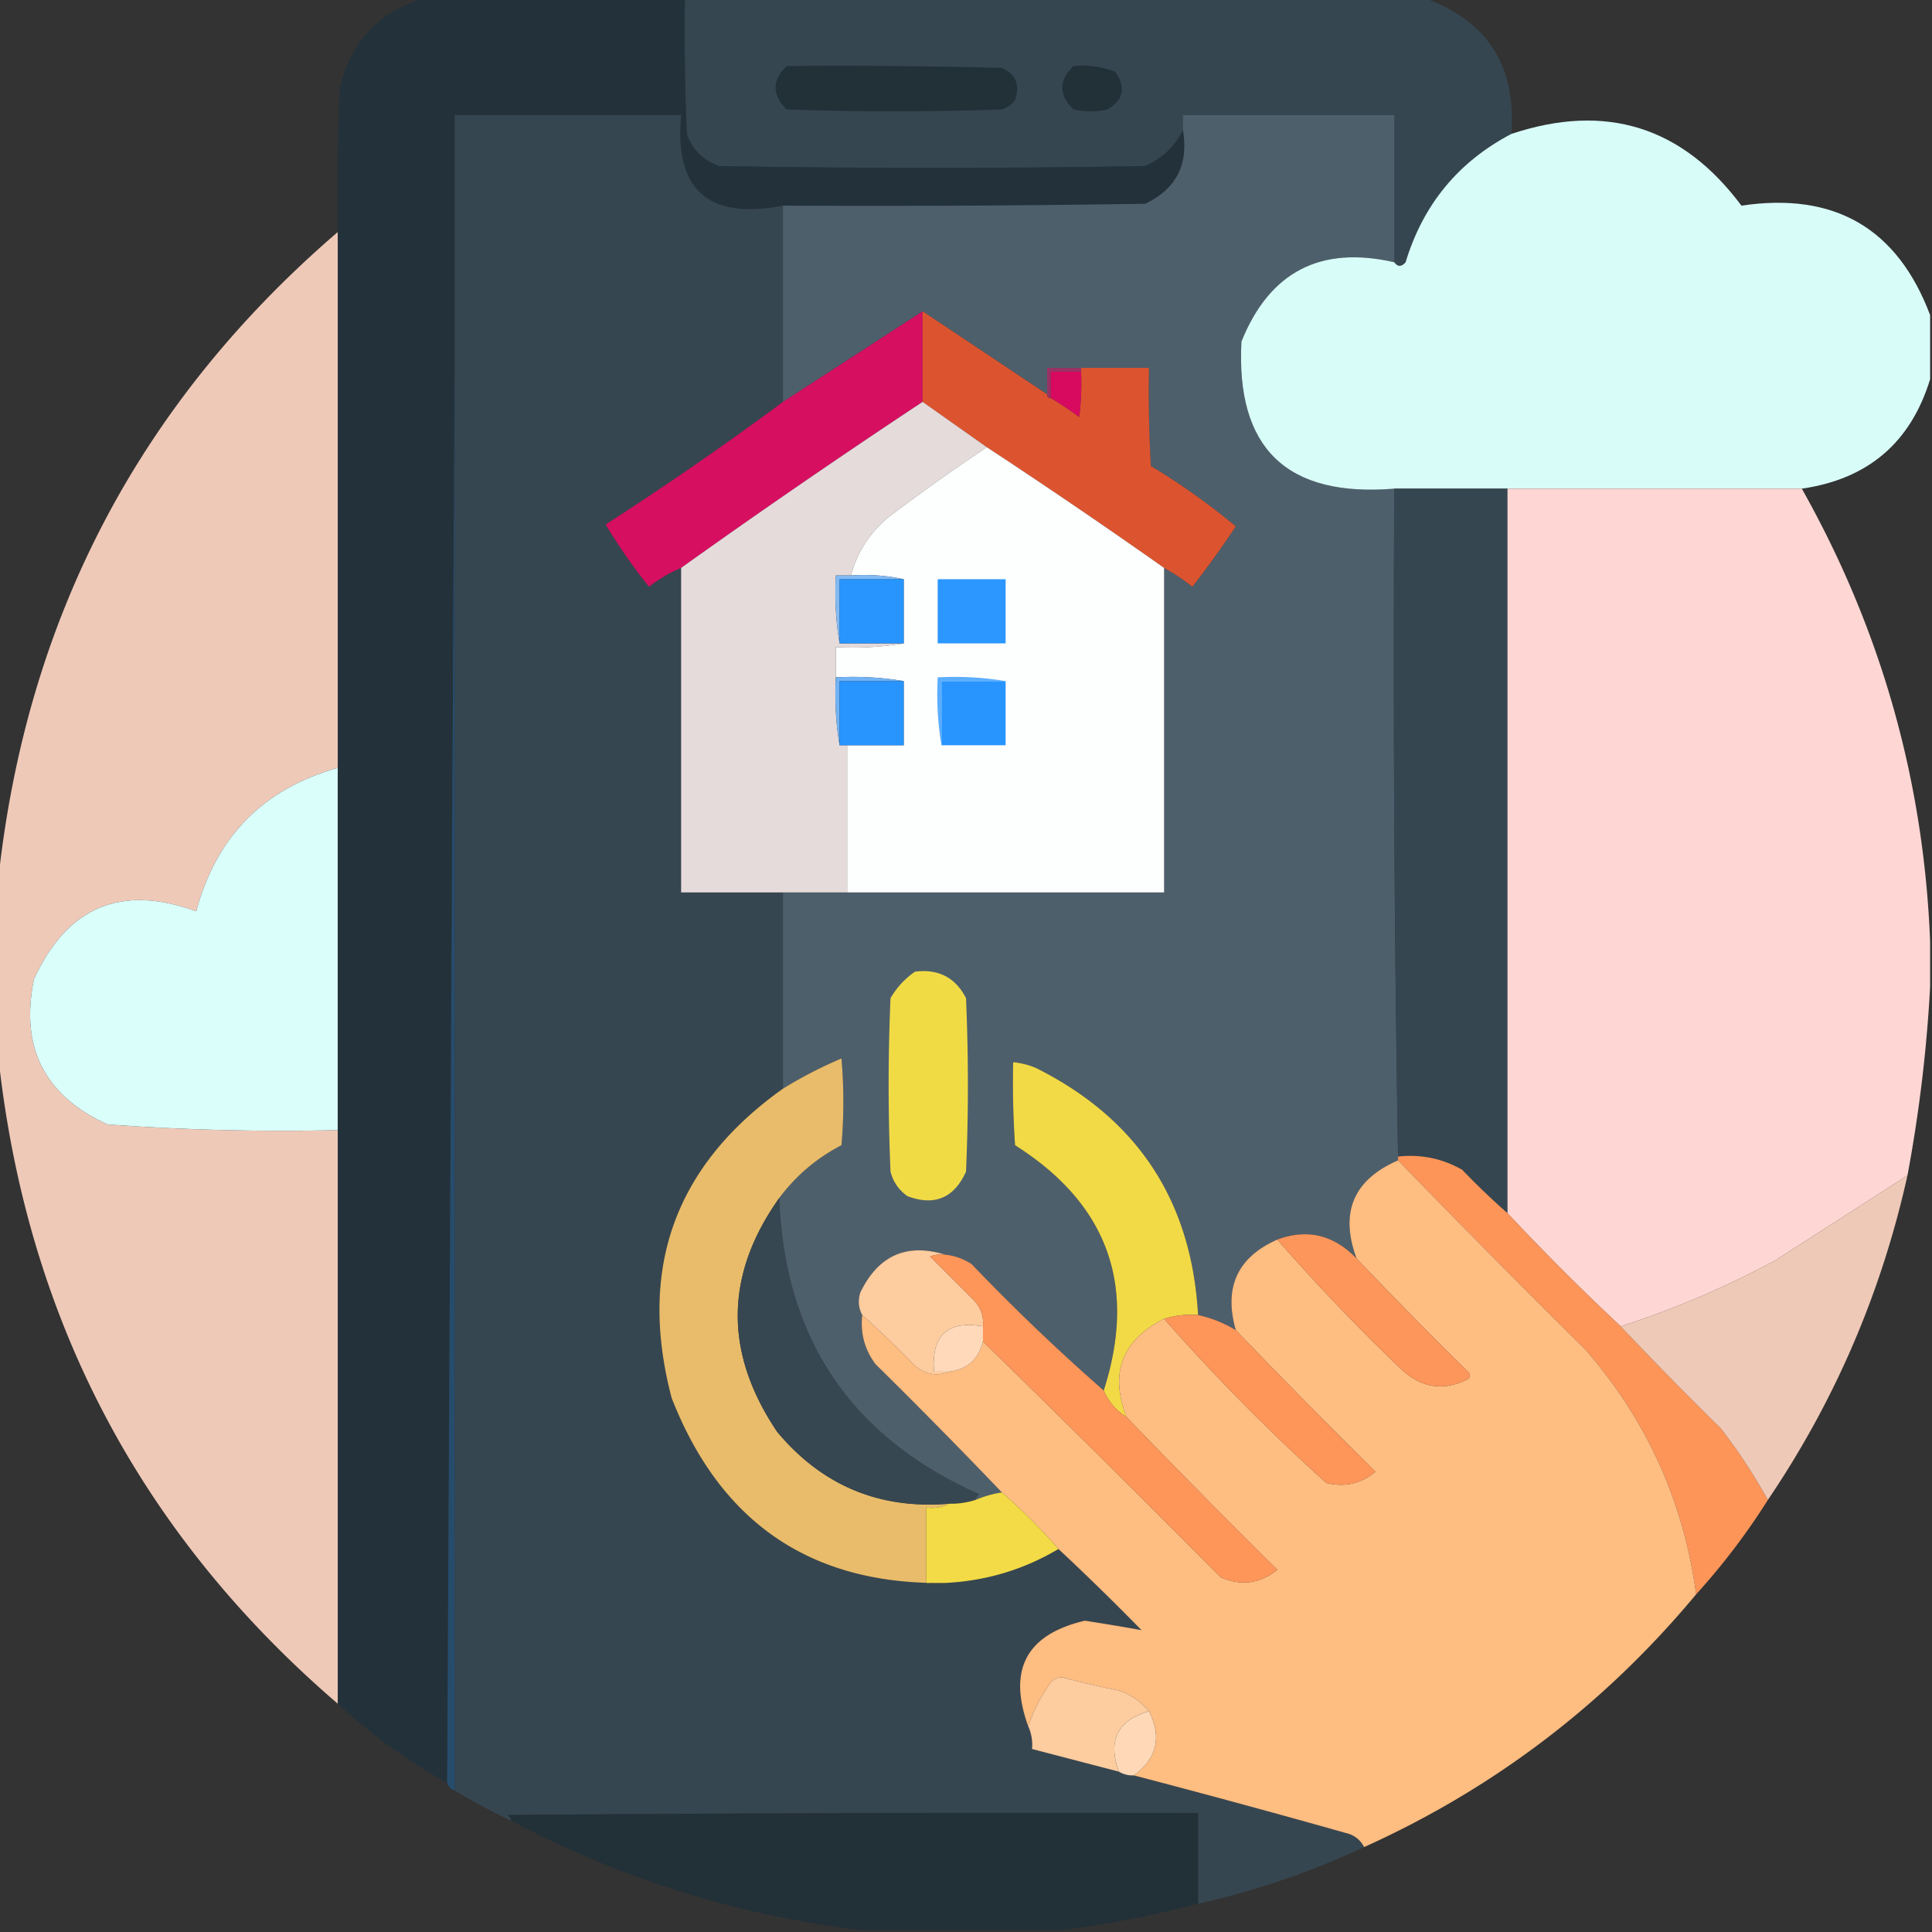
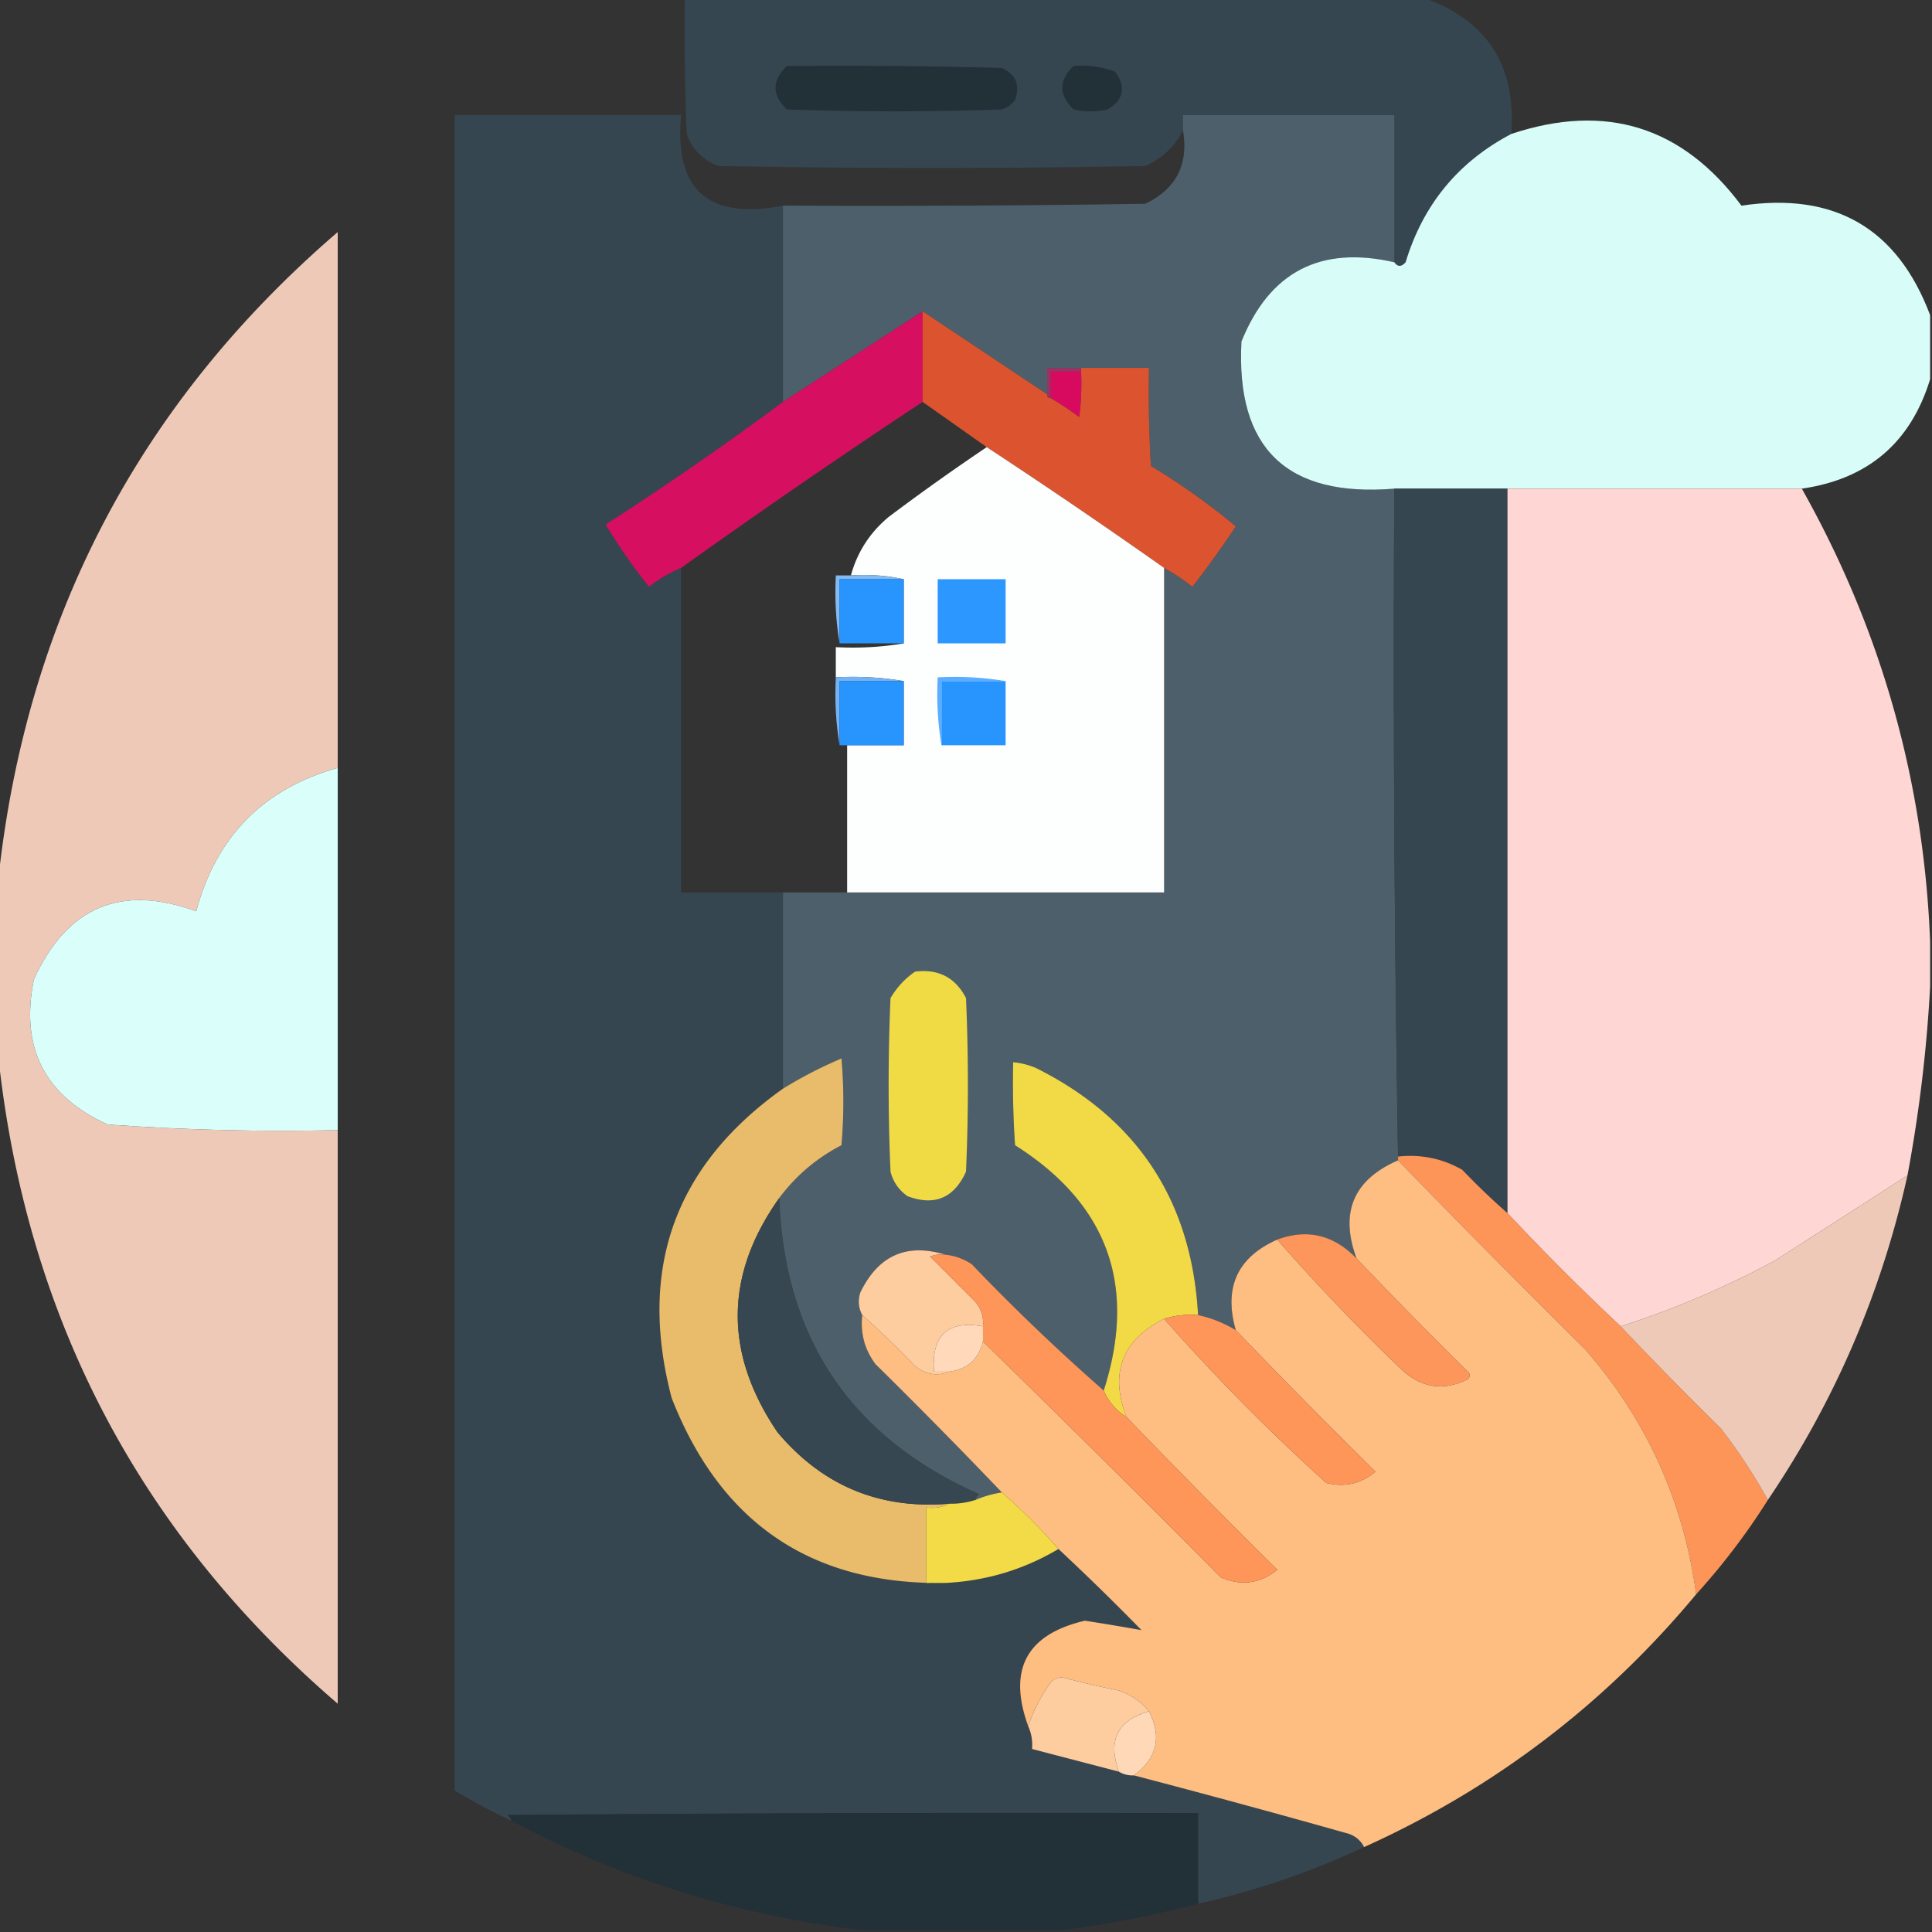
<svg xmlns="http://www.w3.org/2000/svg" width="512" height="512" style="shape-rendering:geometricPrecision;text-rendering:geometricPrecision;image-rendering:optimizeQuality;fill-rule:evenodd;clip-rule:evenodd">
  <rect width="100%" height="100%" fill="#333333" stroke="none" />
  <path style="opacity:.999" fill="#354651" d="M181.5-.5h196c16.691 6.014 24.358 18.014 23 36-14.033 7.375-23.367 18.708-28 34-1.114 1.276-2.114 1.276-3 0v-39h-56v4c-2.147 4.311-5.48 7.478-10 9.5a3192.34 3192.34 0 0 1-113 0c-4.193-1.526-7.026-4.36-8.5-8.5a647.865 647.865 0 0 1-.5-36z" />
-   <path style="opacity:1" fill="#23313a" d="M112.5-.5h69c-.167 12.005 0 24.005.5 36 1.474 4.14 4.307 6.974 8.5 8.5 37.667.667 75.333.667 113 0 4.52-2.022 7.853-5.189 10-9.5 1.541 9.087-1.793 15.587-10 19.5-31.998.5-63.998.667-96 .5-19.828 3.829-28.828-4.171-27-24h-60v63l-2 379a149.968 149.968 0 0 1-29-21v-390c-.167-12.671 0-25.338.5-38 2.907-12.405 10.407-20.404 22.5-24z" />
  <path style="opacity:1" fill="#223038" d="M208.5 17.5c19.003-.167 38.003 0 57 .5 3.713 1.691 4.879 4.524 3.5 8.5a6.977 6.977 0 0 1-3.5 2.5c-19 .667-38 .667-57 0-3.945-3.83-3.945-7.664 0-11.5zM284.5 17.5c3.808-.337 7.474.163 11 1.5 2.976 4.094 2.309 7.427-2 10-3 .667-6 .667-9 0-3.945-3.83-3.945-7.664 0-11.5z" />
  <path style="opacity:1" fill="#364651" d="M207.5 54.5v52a873.55 873.55 0 0 1-47 32.5 149.01 149.01 0 0 0 11.5 16.5 36.74 36.74 0 0 1 8.5-5v86h27v52c-28.686 20.402-38.52 47.736-29.5 82 13 33.226 37.167 49.559 72.5 49 10.819-.535 20.819-3.535 30-9a666.266 666.266 0 0 1 22 21.5 645.81 645.81 0 0 0-15-2.5c-15.483 3.629-20.483 12.962-15 28 .841 1.879 1.175 3.879 1 6l23 6c1.208.734 2.541 1.067 4 1a2998.77 2998.77 0 0 1 57 15.5c1.824.66 3.157 1.827 4 3.5a214.133 214.133 0 0 1-44 15v-24c-61.001-.167-122.001 0-183 .5.556.383.889.883 1 1.5a161.904 161.904 0 0 1-15-8v-444h60c-1.828 19.829 7.172 27.829 27 24z" />
  <path style="opacity:1" fill="#4e5f6c" d="M369.5 69.5c-19.548-4.477-33.048 2.523-40.5 21-1.506 28.325 11.994 41.325 40.5 39a7835.35 7835.35 0 0 0 1 177v1c-11.83 5.145-15.496 13.811-11 26-6.081-6.272-13.081-7.939-21-5-10.572 4.681-14.239 12.681-11 24a32.728 32.728 0 0 0-10-4c-1.679-30.203-16.012-52.037-43-65.5a20.093 20.093 0 0 0-6-1.5c-.166 7.341 0 14.674.5 22 24.574 15.551 32.407 37.217 23.5 65a549.878 549.878 0 0 1-35-33.5c-2.15-1.411-4.484-2.245-7-2.5-10.236-3.137-17.736.196-22.5 10-.678 2.098-.511 4.098.5 6-.529 4.824.638 9.157 3.5 13a1607.773 1607.773 0 0 1 33.5 34 29.417 29.417 0 0 0-7 2c.111-.617.444-1.117 1-1.5-33.974-15.105-51.641-41.272-53-78.5 4.428-5.928 9.928-10.594 16.5-14 .667-7.667.667-15.333 0-23a113.397 113.397 0 0 0-15.5 8v-52h101v-86a54.223 54.223 0 0 1 7.5 5 271.355 271.355 0 0 0 11.5-16 180.817 180.817 0 0 0-22.5-16c-.5-8.66-.666-17.327-.5-26h-27v7l-33-22a26021.91 26021.91 0 0 1-37 24v-52c32.002.167 64.002 0 96-.5 8.207-3.913 11.541-10.413 10-19.5v-4h56v39z" />
  <path style="opacity:.996" fill="#d9fefa" d="M511.5 83.5v17c-5.142 16.801-16.475 26.468-34 29h-108c-28.506 2.325-42.006-10.675-40.5-39 7.452-18.477 20.952-25.477 40.5-21 .886 1.276 1.886 1.276 3 0 4.633-15.292 13.967-26.625 28-34 25.002-8.331 45.336-1.998 61 19 24.66-3.682 41.327 5.985 50 29z" />
  <path style="opacity:.991" fill="#f1cbb9" d="M89.5 61.5v142c-19.684 5.517-32.184 18.184-37.5 38-19.88-7.226-34.213-1.226-43 18-3.726 18.048 2.774 30.882 19.5 38.5a642.504 642.504 0 0 0 61 1.5v152c-52.641-45.275-82.641-102.608-90-172v-46c7.358-69.389 37.358-126.723 90-172z" />
  <path style="opacity:1" fill="#d60f61" d="M244.5 82.5v24a2169.548 2169.548 0 0 0-64 44 36.74 36.74 0 0 0-8.5 5 149.01 149.01 0 0 1-11.5-16.5 873.55 873.55 0 0 0 47-32.5 26021.91 26021.91 0 0 0 37-24z" />
  <path style="opacity:1" fill="#dc542f" d="m244.5 82.5 33 22c0 .667.333 1 1 1a94.4 94.4 0 0 1 7.5 5c.499-3.986.666-7.986.5-12v-1h18c-.166 8.673 0 17.34.5 26a180.817 180.817 0 0 1 22.5 16 271.355 271.355 0 0 1-11.5 16 54.223 54.223 0 0 0-7.5-5 1725.458 1725.458 0 0 0-47-32l-17-12v-24z" />
-   <path style="opacity:1" fill="#264c6c" d="M120.5 93.5v381c-1-.333-1.667-1-2-2l2-379z" />
  <path style="opacity:1" fill="#9b3265" d="M286.5 97.5v1h-8v7c-.667 0-1-.333-1-1v-7h9z" />
  <path style="opacity:1" fill="#d80a60" d="M286.5 98.5a72.367 72.367 0 0 1-.5 12 94.4 94.4 0 0 0-7.5-5v-7h8z" />
-   <path style="opacity:1" fill="#e5dbdb" d="m244.5 106.5 17 12a598.439 598.439 0 0 0-26 18.5c-4.992 4.164-8.325 9.331-10 15.5h-4c-.323 6.19.01 12.19 1 18h17c-5.81.99-11.81 1.323-18 1v8c-.323 6.19.01 12.19 1 18h2v39h-44v-86a2169.548 2169.548 0 0 1 64-44z" />
  <path style="opacity:1" fill="#fdfefe" d="M261.5 118.5a1725.458 1725.458 0 0 1 47 32v86h-84v-39h15v-17c-5.81-.99-11.81-1.323-18-1v-8c6.19.323 12.19-.01 18-1v-17c-4.47-.986-9.137-1.319-14-1 1.675-6.169 5.008-11.336 10-15.5a598.439 598.439 0 0 1 26-18.5z" />
  <path style="opacity:1" fill="#364651" d="M369.5 129.5h30v192a193.893 193.893 0 0 1-12-11.5c-5.27-2.996-10.937-4.162-17-3.5a7835.35 7835.35 0 0 1-1-177z" />
  <path style="opacity:.997" fill="#fed7d4" d="M399.5 129.5h78c20.997 37.331 32.331 77.331 34 120v12c-.889 16.656-2.889 33.323-6 50a22388.204 22388.204 0 0 1-35 22.5 242.62 242.62 0 0 1-41 17.5 637.21 637.21 0 0 1-30-30v-192z" />
  <path style="opacity:1" fill="#81baf4" d="M225.5 152.5c4.863-.319 9.53.014 14 1h-17v17c-.99-5.81-1.323-11.81-1-18h4z" />
  <path style="opacity:1" fill="#2895ff" d="M239.5 153.5v17h-17v-17h17z" />
  <path style="opacity:1" fill="#2b97ff" d="M248.5 153.5h18v17h-18v-17z" />
  <path style="opacity:1" fill="#71b3f5" d="M221.5 179.5c6.19-.323 12.19.01 18 1h-17v17c-.99-5.81-1.323-11.81-1-18z" />
  <path style="opacity:1" fill="#2895ff" d="M239.5 180.5v17h-17v-17h17z" />
  <path style="opacity:1" fill="#5baeff" d="M266.5 180.5h-17v17c-.99-5.81-1.323-11.81-1-18 6.19-.323 12.19.01 18 1z" />
  <path style="opacity:1" fill="#2895ff" d="M266.5 180.5v17h-17v-17h17z" />
  <path style="opacity:1" fill="#dafefa" d="M89.5 203.5v96c-20.4.465-40.734-.035-61-1.5-16.726-7.618-23.226-20.452-19.5-38.5 8.787-19.226 23.12-25.226 43-18 5.316-19.816 17.816-32.483 37.5-38z" />
  <path style="opacity:1" fill="#f1db45" d="M242.5 257.5c6.182-.781 10.682 1.553 13.5 7a528.986 528.986 0 0 1 0 46c-3.174 7.005-8.341 9.172-15.5 6.5-2.31-1.637-3.81-3.804-4.5-6.5a528.986 528.986 0 0 1 0-46c1.694-2.858 3.861-5.191 6.5-7z" />
  <path style="opacity:1" fill="#e8bc6a" d="M206.5 317.5c-14.479 20.403-14.646 41.07-.5 62 11.891 14.196 27.057 20.529 45.5 19-1.765.961-3.765 1.295-6 1v20h5c-35.333.559-59.5-15.774-72.5-49-9.02-34.264.814-61.598 29.5-82a113.397 113.397 0 0 1 15.5-8c.667 7.667.667 15.333 0 23-6.572 3.406-12.072 8.072-16.5 14z" />
  <path style="opacity:1" fill="#f1da46" d="M317.5 348.5c-3.109-.236-6.109.097-9 1-11.137 5.615-14.471 14.282-10 26-2.743-1.739-4.743-4.073-6-7 8.907-27.783 1.074-49.449-23.5-65a242.43 242.43 0 0 1-.5-22c2.064.187 4.064.687 6 1.5 26.988 13.463 41.321 35.297 43 65.5z" />
  <path style="opacity:.994" fill="#fe965a" d="M370.5 306.5c6.063-.662 11.73.504 17 3.5a193.893 193.893 0 0 0 12 11.5 637.21 637.21 0 0 0 30 30 1006.663 1006.663 0 0 0 26.5 27 146.888 146.888 0 0 1 12.5 19 178.99 178.99 0 0 1-19 25c-3.346-24.687-13.18-46.354-29.5-65a3489.822 3489.822 0 0 1-49.5-50v-1z" />
  <path style="opacity:.998" fill="#febd81" d="M370.5 307.5a3489.822 3489.822 0 0 0 49.5 50c16.32 18.646 26.154 40.313 29.5 65-24.185 29.093-53.518 51.426-88 67-.843-1.673-2.176-2.84-4-3.5a2998.77 2998.77 0 0 0-57-15.5c6.121-4.486 7.454-10.153 4-17-2.078-2.551-4.744-4.384-8-5.5a244.81 244.81 0 0 1-15-3.5c-1.529.029-2.696.696-3.5 2-2.412 3.49-4.245 7.157-5.5 11-5.483-15.038-.483-24.371 15-28a645.81 645.81 0 0 1 15 2.5 666.266 666.266 0 0 0-22-21.5 159.435 159.435 0 0 0-15-15 1607.773 1607.773 0 0 0-33.5-34c-2.862-3.843-4.029-8.176-3.5-13a265.628 265.628 0 0 1 14 13.5c2.903 2.288 5.903 2.788 9 1.5 4.813-.58 7.813-3.247 9-8a5561.371 5561.371 0 0 1 63 62.5c5.41 2.365 10.41 1.699 15-2a2283.786 2283.786 0 0 1-40-40.5c-4.471-11.718-1.137-20.385 10-26a529.066 529.066 0 0 0 43 43.5c4.906 1.185 9.239.185 13-3a1947.036 1947.036 0 0 1-37-37.5c-3.239-11.319.428-19.319 11-24a533.4 533.4 0 0 0 33 34.5c5.271 4.845 11.104 5.678 17.5 2.5.667-.667.667-1.333 0-2a1245.314 1245.314 0 0 1-29.5-30c-4.496-12.189-.83-20.855 11-26z" />
  <path style="opacity:.987" fill="#f1cab8" d="M505.5 311.5c-6.922 31.132-19.255 59.799-37 86a146.888 146.888 0 0 0-12.5-19 1006.663 1006.663 0 0 1-26.5-27 242.62 242.62 0 0 0 41-17.5c11.723-7.521 23.39-15.021 35-22.5z" />
  <path style="opacity:1" fill="#374751" d="M206.5 317.5c1.359 37.228 19.026 63.395 53 78.5-.556.383-.889.883-1 1.5a21.435 21.435 0 0 1-7 1c-18.443 1.529-33.609-4.804-45.5-19-14.146-20.93-13.979-41.597.5-62z" />
  <path style="opacity:1" fill="#fd965b" d="M359.5 333.5a1245.314 1245.314 0 0 0 29.5 30c.667.667.667 1.333 0 2-6.396 3.178-12.229 2.345-17.5-2.5a533.4 533.4 0 0 1-33-34.5c7.919-2.939 14.919-1.272 21 5z" />
  <path style="opacity:1" fill="#fdcc9f" d="M250.5 332.5a8.43 8.43 0 0 0-4 .5l11.5 11.5c1.903 1.941 2.736 4.274 2.5 7-9.35-1.655-13.684 2.345-13 12h4c-3.097 1.288-6.097.788-9-1.5a265.628 265.628 0 0 0-14-13.5c-1.011-1.902-1.178-3.902-.5-6 4.764-9.804 12.264-13.137 22.5-10z" />
  <path style="opacity:1" fill="#fe965a" d="M250.5 332.5c2.516.255 4.85 1.089 7 2.5a549.878 549.878 0 0 0 35 33.5c1.257 2.927 3.257 5.261 6 7a2283.786 2283.786 0 0 0 40 40.5c-4.59 3.699-9.59 4.365-15 2a5561.371 5561.371 0 0 0-63-62.5v-4c.236-2.726-.597-5.059-2.5-7L246.5 333a8.43 8.43 0 0 1 4-.5zM317.5 348.5a32.728 32.728 0 0 1 10 4 1947.036 1947.036 0 0 0 37 37.5c-3.761 3.185-8.094 4.185-13 3a529.066 529.066 0 0 1-43-43.5c2.891-.903 5.891-1.236 9-1z" />
  <path style="opacity:1" fill="#ffd9b9" d="M260.5 351.5v4c-1.187 4.753-4.187 7.42-9 8h-4c-.684-9.655 3.65-13.655 13-12z" />
  <path style="opacity:1" fill="#f2db46" d="M265.5 395.5a159.435 159.435 0 0 1 15 15c-9.181 5.465-19.181 8.465-30 9h-5v-20c2.235.295 4.235-.039 6-1a21.435 21.435 0 0 0 7-1 29.417 29.417 0 0 1 7-2z" />
  <path style="opacity:1" fill="#fdcc9f" d="M304.5 453.5c-8.328 2.363-10.994 7.696-8 16l-23-6c.175-2.121-.159-4.121-1-6 1.255-3.843 3.088-7.51 5.5-11 .804-1.304 1.971-1.971 3.5-2a244.81 244.81 0 0 0 15 3.5c3.256 1.116 5.922 2.949 8 5.5z" />
  <path style="opacity:1" fill="#fed8b7" d="M304.5 453.5c3.454 6.847 2.121 12.514-4 17-1.459.067-2.792-.266-4-1-2.994-8.304-.328-13.637 8-16z" />
  <path style="opacity:.987" fill="#223038" d="M317.5 504.5a285.667 285.667 0 0 1-36 7h-53c-32.812-3.826-63.812-13.493-93-29-.111-.617-.444-1.117-1-1.5 60.999-.5 121.999-.667 183-.5v24z" />
</svg>